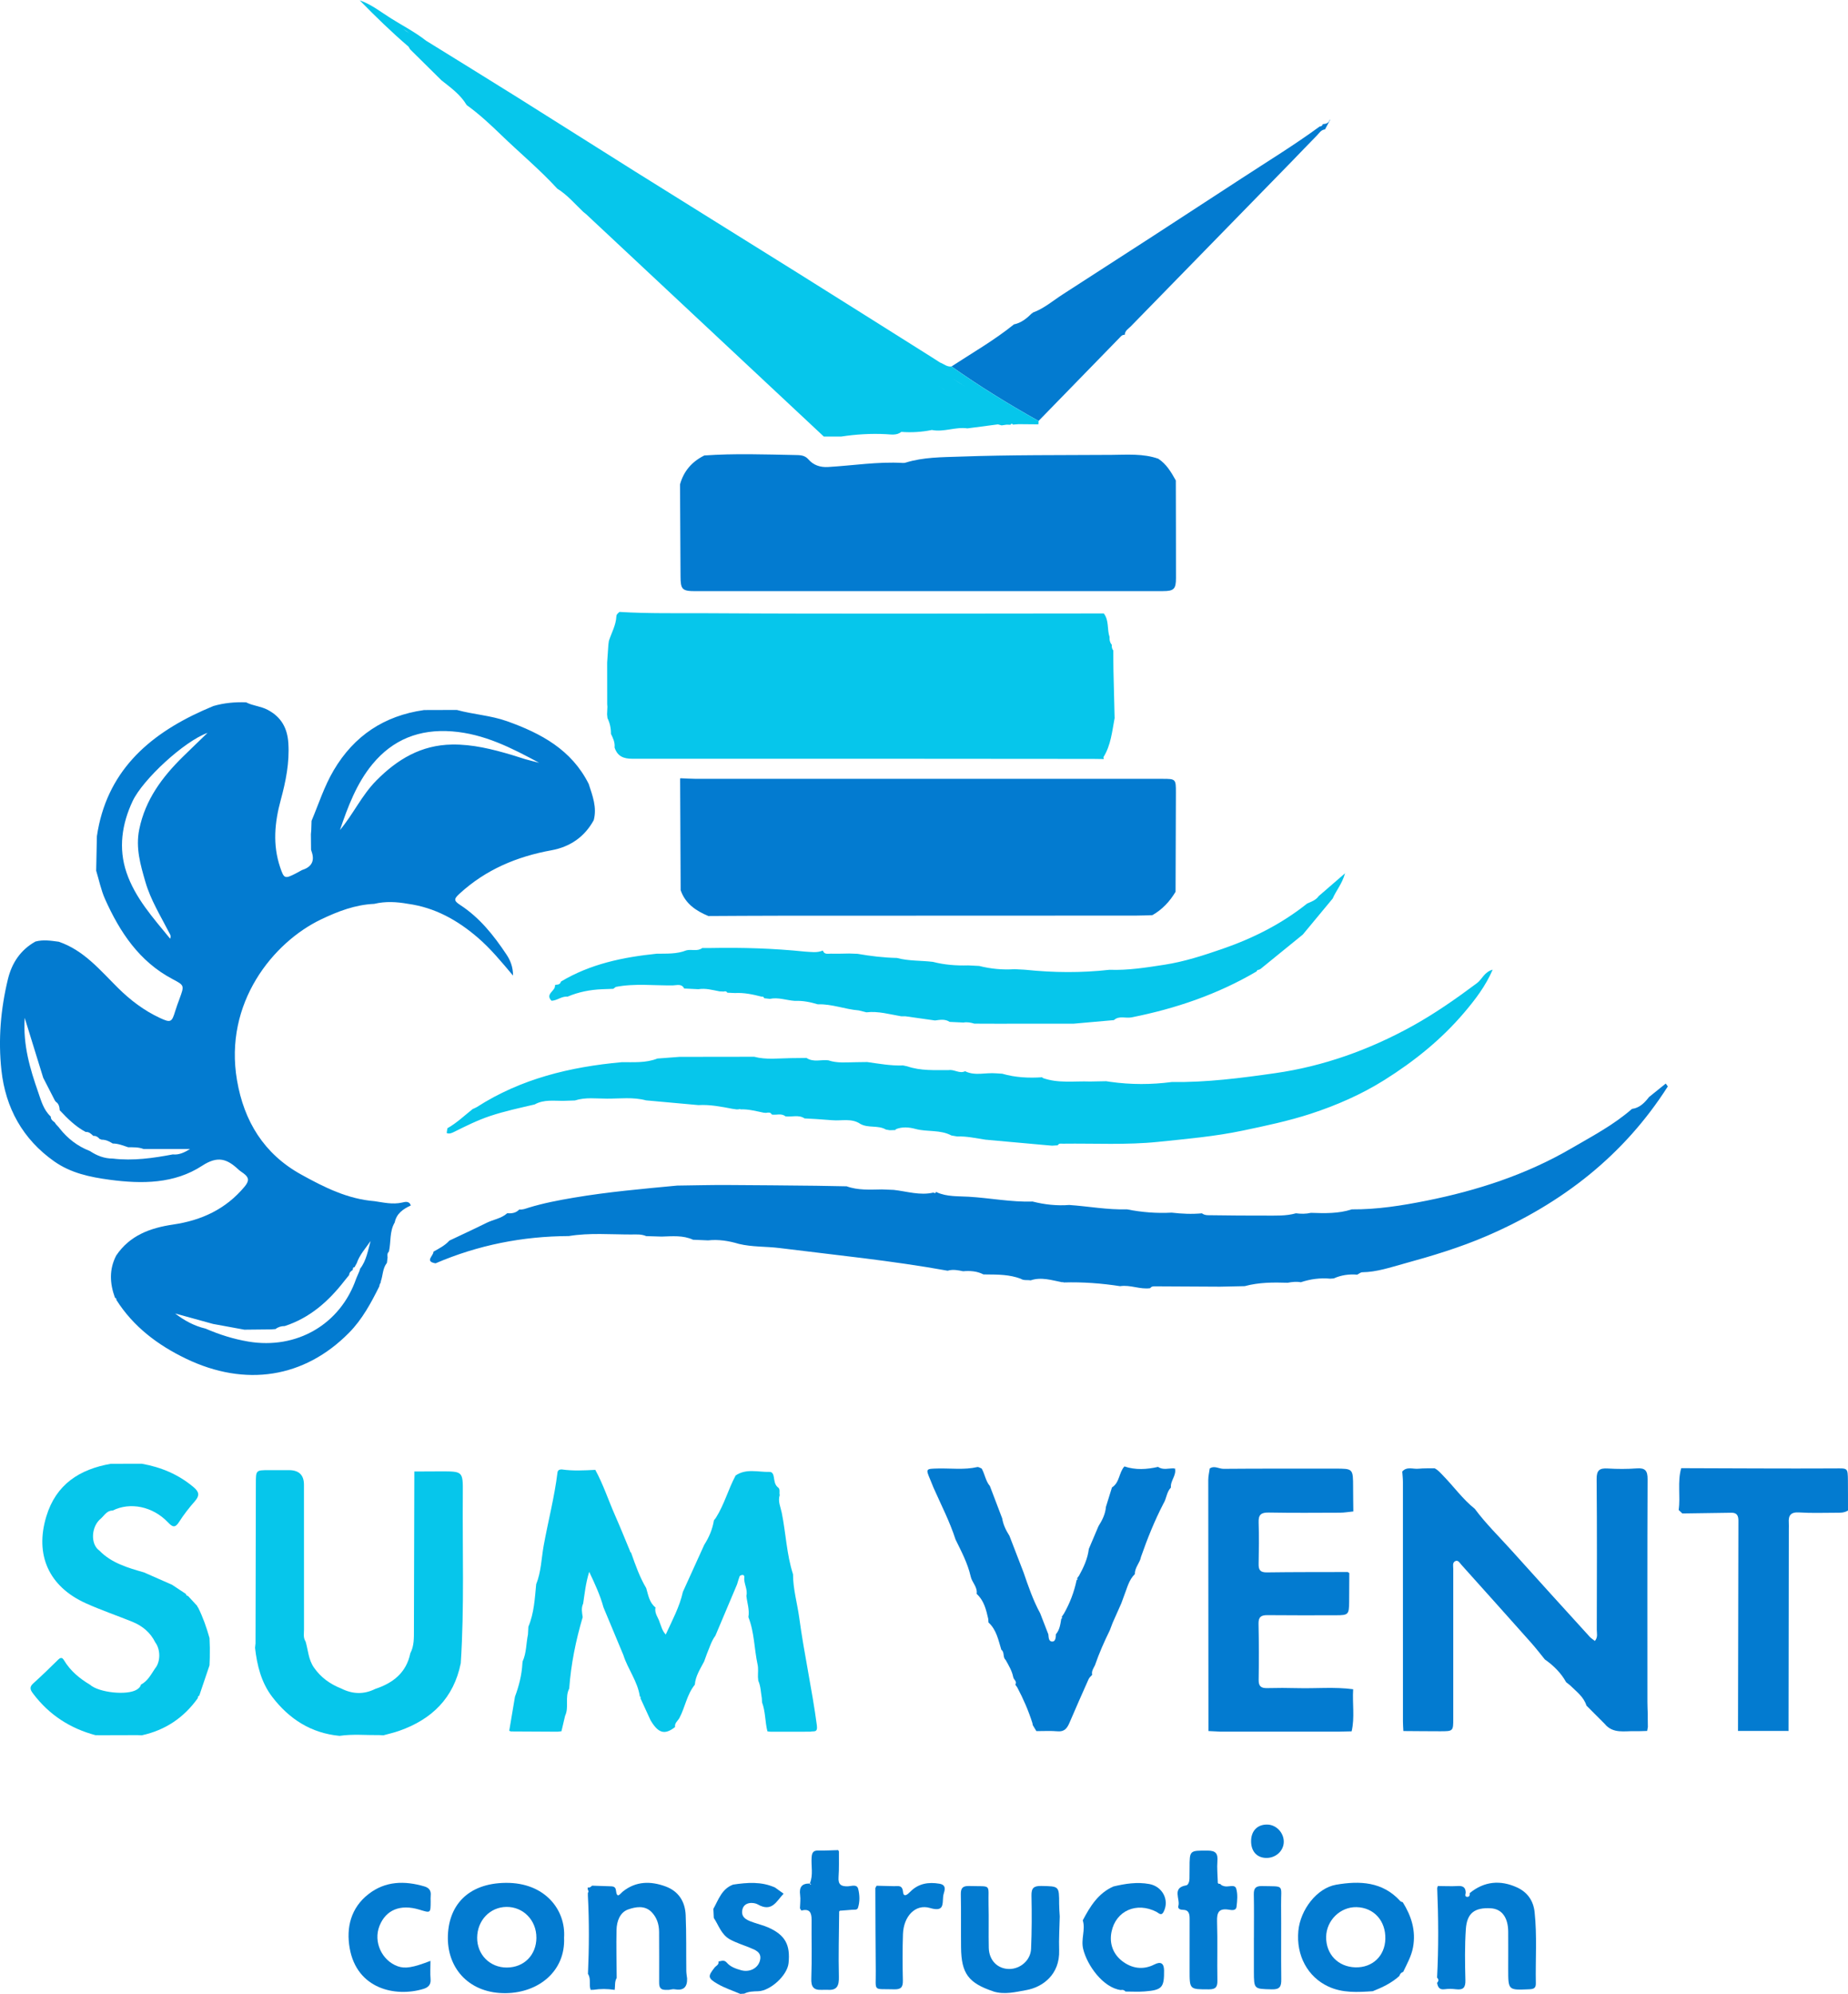
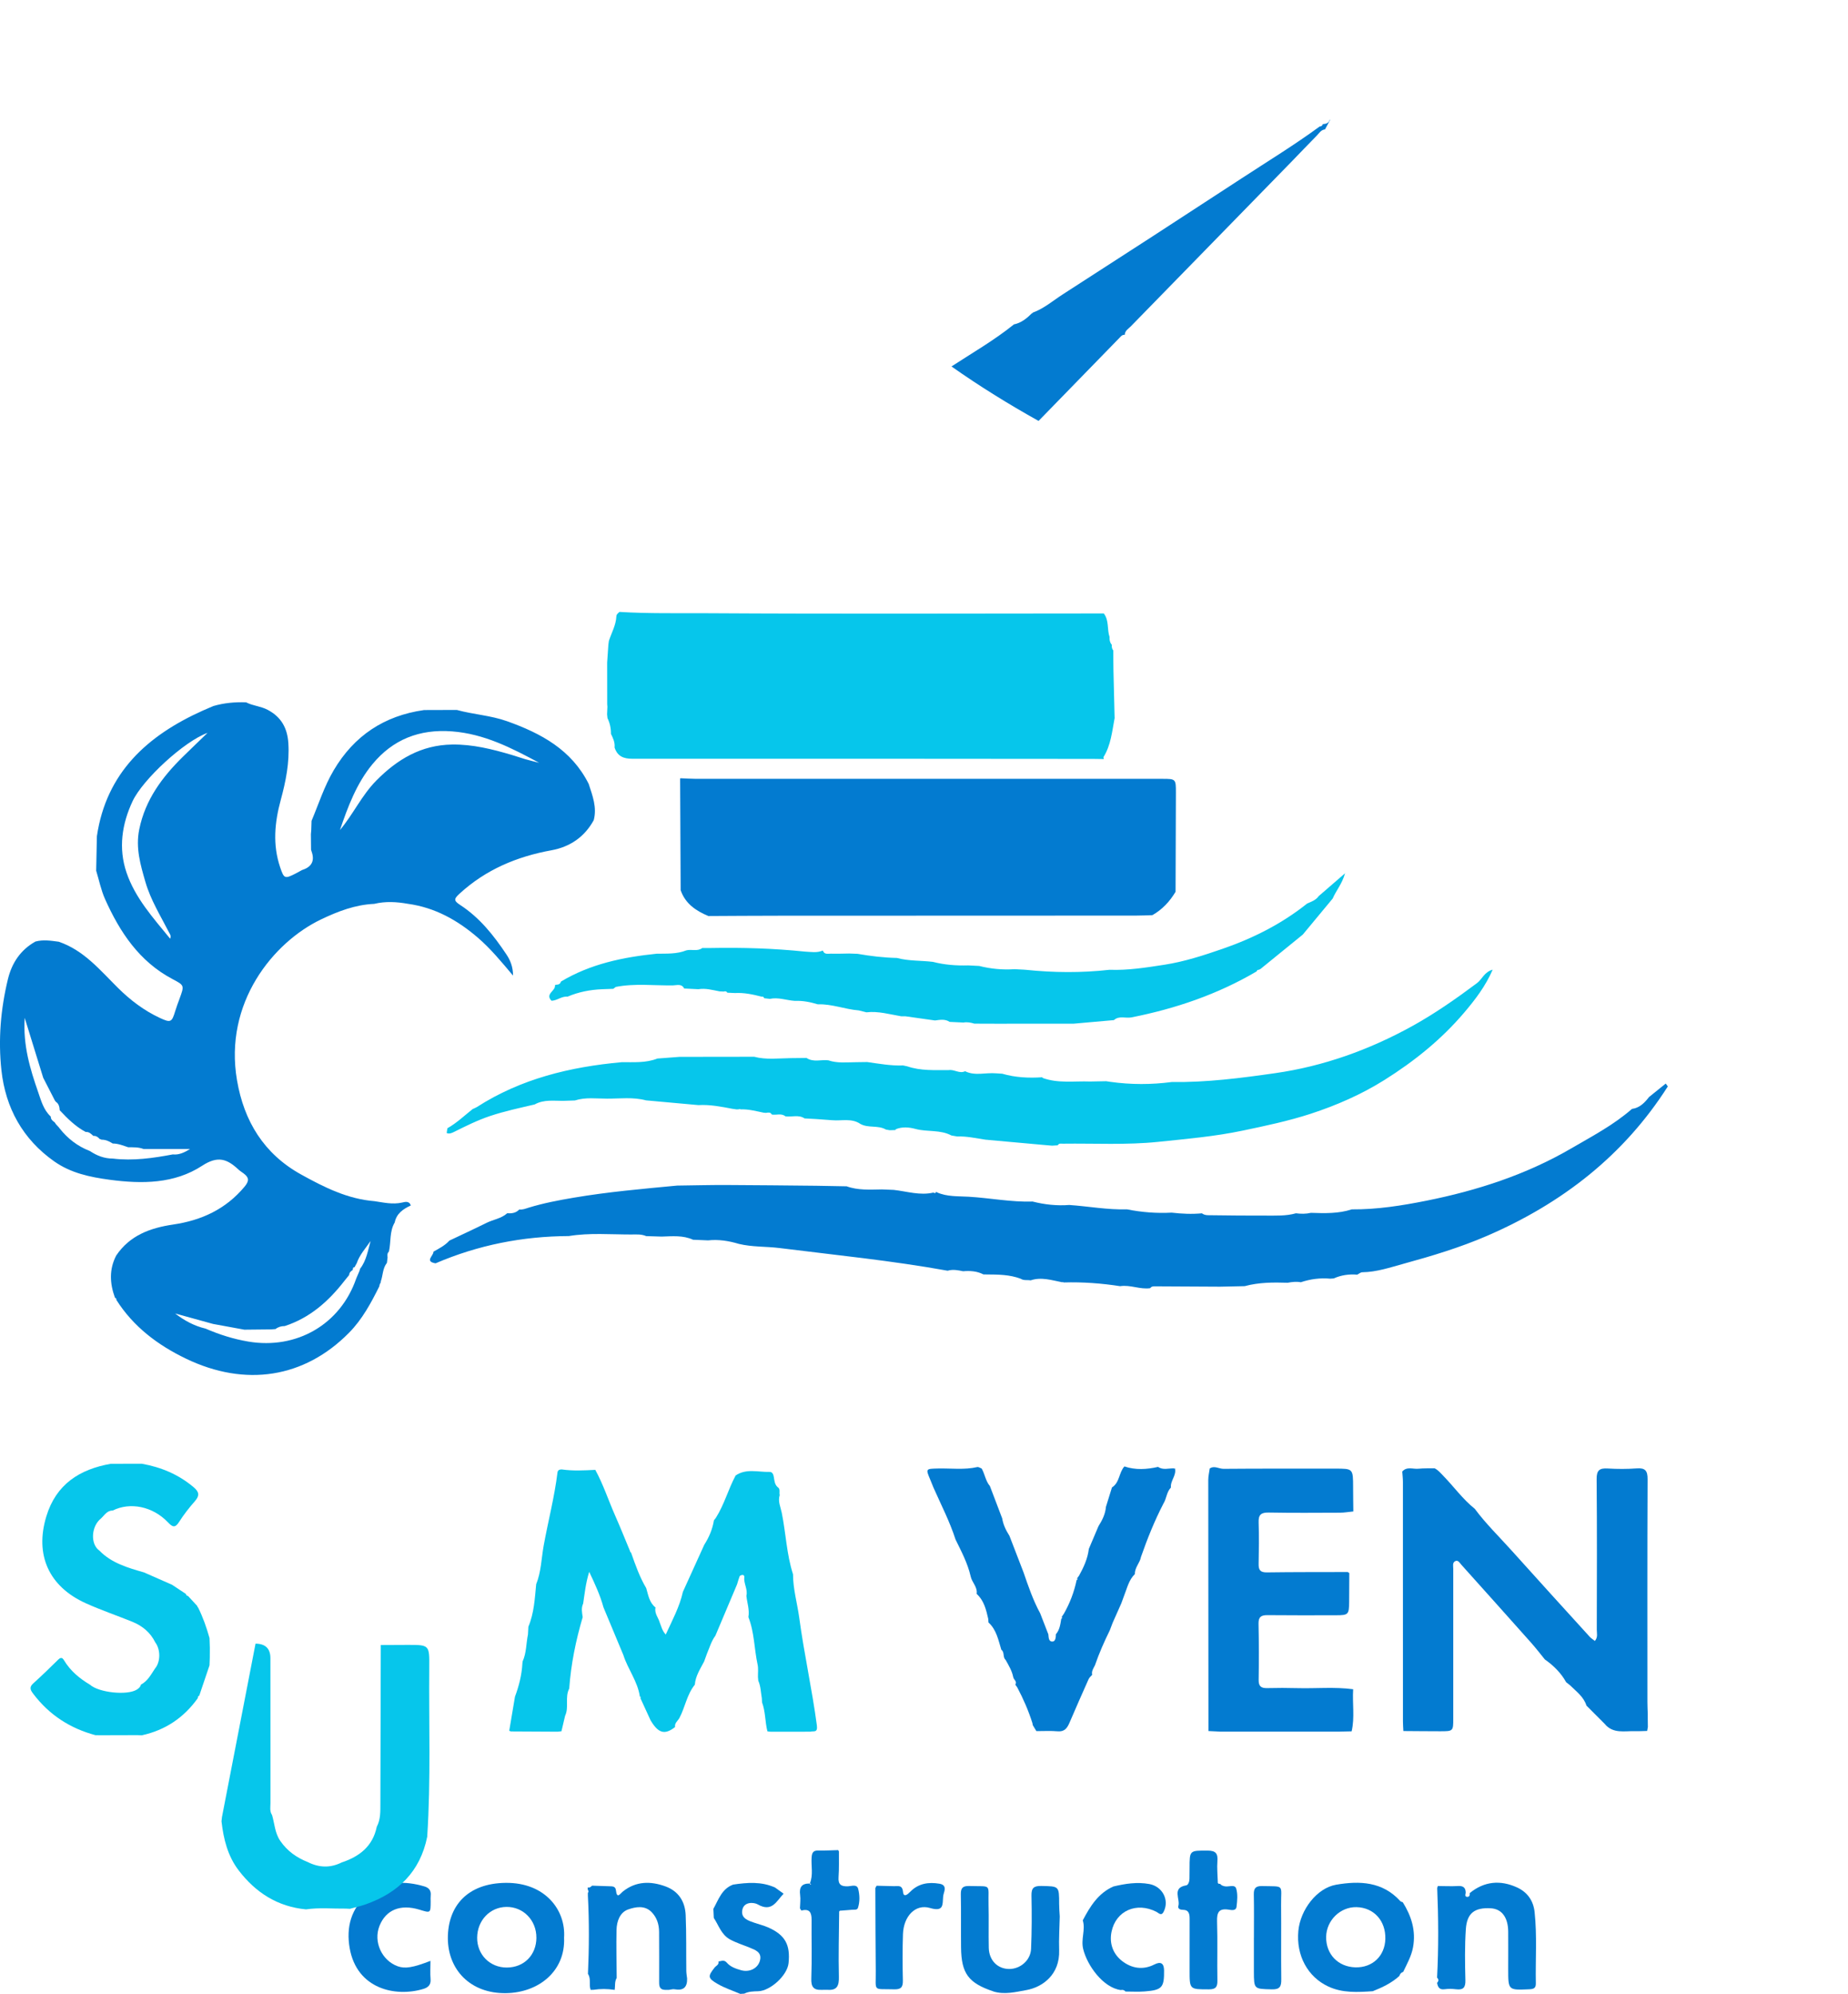
<svg xmlns="http://www.w3.org/2000/svg" id="Layer_2" data-name="Layer 2" viewBox="0 0 732.68 790.38">
  <defs>
    <style>
      .cls-1 {
        fill: #037bd0;
      }

      .cls-2 {
        fill: #06c6eb;
      }
    </style>
  </defs>
  <g id="Layer_1-2" data-name="Layer 1">
    <g>
      <path class="cls-2" d="m83.18,657.04c-.04,1.04-.08,2.07-.12,3.11-1.36,4.01-2.71,8.02-4.07,12.03l.06-.03c-.5.14-.66.49-.61.97-5.52,7.75-12.89,12.72-22.21,14.75-.58-.02-1.17-.05-1.75-.07-4.74.01-9.48.03-14.22.04-.81,0-1.61-.01-2.42-.02-10.01-2.68-18.27-8-24.57-16.29-1.1-1.44-1.88-2.62-.12-4.2,3.38-3.06,6.67-6.22,9.9-9.43,1.04-1.03,1.67-.87,2.32.22,2.52,4.2,6.15,7.22,10.3,9.69,3.55,3.17,14.79,4.33,18.58,1.94.78-.49,1.41-1.07,1.65-1.99,2.68-1.41,3.99-4.02,5.57-6.38,2.19-2.57,2.24-7.49.1-10.33-1.94-3.95-5.12-6.57-9.12-8.19-6.12-2.48-12.39-4.61-18.4-7.32-14.71-6.63-20.31-19.19-15.68-34.45,3.85-12.7,13.15-18.68,25.58-20.85,4.09,0,8.17-.01,12.26-.02,7.64,1.35,14.56,4.23,20.56,9.3,2.28,1.93,2.41,3.37.47,5.58-2.26,2.57-4.39,5.29-6.22,8.17-1.63,2.57-2.66,2.03-4.46.15-6-6.31-14.98-8.11-21.89-4.64-2.31-.04-3.26,1.93-4.69,3.18-3.85,3.13-4.19,10.13-.61,12.66,4.87,5.01,11.31,6.83,17.73,8.68,3.72,1.64,7.44,3.27,11.16,4.91,0,0-.04-.02-.04-.02,1.84,1.22,3.68,2.45,5.53,3.67l-.04-.06c.06.51.34.79.85.82l-.06-.04c1.25,1.36,2.51,2.71,3.76,4.07-.05.23.03.39.25.48,1.95,3.9,3.39,8,4.56,12.19.04,1.29.08,2.58.13,3.86,0,1.28-.01,2.56-.02,3.84Z" />
      <path class="cls-1" d="m371.16,472.42c.15.06.24.13.28.21,4.03,1.81,8.4,1.5,12.63,1.75,8.46.5,16.83,2.18,25.34,1.91,4.77,1.22,9.62,1.73,14.54,1.36,7.62.53,15.18,1.96,22.86,1.73,5.86,1.17,11.77,1.63,17.73,1.31,3.99.46,7.98.65,11.99.27,1.21.92,2.65.74,4.02.76,7.08.08,14.16.18,21.23.14,4.02-.02,8.08.21,12.02-.91,1.99.25,3.97.28,5.94-.18,5.46.18,10.91.35,16.2-1.38,9.98.08,19.84-1.48,29.53-3.42,20.15-4.03,39.64-10.34,57.49-20.75,8.25-4.81,16.8-9.28,24.06-15.65,3.08-.4,5.01-2.45,6.79-4.72,2.2-1.78,4.41-3.55,6.61-5.33.27.38.55.76.82,1.14-17.45,27.37-41.9,46.33-71.56,59.18-10.78,4.67-22,8.04-33.24,11.12-5.25,1.44-10.67,3.29-16.33,3.36-.68,0-1.34.62-2.01.95-3.23-.27-6.35.17-9.33,1.5-.46.03-.93.06-1.39.09-3.98-.36-7.86.15-11.64,1.42-1.75-.32-3.48-.12-5.21.2-5.73-.18-11.44-.18-17.04,1.35-3.26.07-6.52.14-9.77.21-8.69-.05-17.38-.1-26.07-.14-.64,0-1.25.13-1.63.73-4.03.58-7.89-1.42-11.92-.79-7.42-1.15-14.87-1.7-22.38-1.48l-.27-.15s-.3.08-.3.08c-4.15-.79-8.26-2.21-12.54-.76-1.31-.24-2.71.15-3.93-.64-4.39-1.67-8.99-1.67-13.58-1.7-.4,0-.8-.01-1.2-.02-2.55-1.31-5.26-1.49-8.05-1.25-2.03-.41-4.07-.84-6.14-.21-22.08-4-44.41-6.2-66.65-8.99-5.36-.67-10.83-.36-16.14-1.65-3.98-1.2-8.03-1.84-12.2-1.39-1.98-.08-3.96-.16-5.94-.25-4.02-1.84-8.26-1.37-12.48-1.25-2.04-.06-4.08-.12-6.12-.19-1.93-.85-4.01-.64-6.01-.64-8.22,0-16.46-.72-24.65.62-18.33.08-35.97,3.56-52.84,10.81-4.5-.78-.71-3.05-.83-4.62,2.24-1.28,4.57-2.43,6.33-4.4,4.9-2.33,9.83-4.59,14.69-7.01,2.7-1.34,5.84-1.71,8.19-3.79l.11-.04c1.76.14,3.41-.1,4.7-1.48,1.32.16,2.49-.34,3.71-.72,5.85-1.8,11.86-2.94,17.88-3.96,13.59-2.31,27.31-3.5,41.01-4.8,6.46-.08,12.92-.25,19.38-.23,11.91.04,23.83.19,35.74.3,4.03.07,8.05.15,12.08.22,4.55,1.64,9.27,1.3,13.97,1.23,1.57.06,3.14.12,4.7.19,5.23.58,10.38,2.31,15.73,1.06.47.29.88.35,1.1-.3Z" />
      <path class="cls-2" d="m291.55,584.95c4.24-2.98,9-1.37,13.55-1.49,1.19-.03,1.55,1.08,1.72,2.15.22,1.36.33,2.78,1.42,3.82,1.32.78.59,2.15.9,3.22-.8,2.45.33,4.7.8,6.99,1.65,8.1,1.91,16.46,4.47,24.39,0,5.88,1.7,11.55,2.48,17.32,1.92,14.23,5.07,28.28,6.97,42.54.42,3.13-1.25,2.18-2.56,2.55-4.59,0-9.18.01-13.76.02-.77,0-1.54-.02-2.31-.02-.27-.04-.54-.07-.8-.11,0,0-.18-.06-.18-.06-.95-3.77-.74-7.76-2.12-11.45-.03-.56-.06-1.12-.09-1.67-.41-2.32-.42-4.72-1.4-6.93-.04-.48-.09-.97-.13-1.45-.03-1.64.2-3.34-.14-4.91-1.36-6.25-1.26-12.79-3.65-18.84.51-2.89-.5-5.63-.8-8.44.64-2.58-1.13-4.88-.83-7.43.07-.59-.34-.94-.94-.82-.33.07-.81.25-.9.5-.41,1.04-.69,2.13-1.02,3.19-2.86,6.78-5.72,13.56-8.59,20.35-1.62,2.16-2.32,4.76-3.37,7.19-.37,1.02-.74,2.03-1.1,3.04-1.52,2.95-3.43,5.75-3.69,9.21-3.15,3.87-3.83,8.9-6.11,13.2-.59,1.11-2.01,2.01-1.72,3.58-4.09,3.22-6.64,2.52-9.72-2.67-1.35-2.94-2.7-5.88-4.05-8.82,0,0,.22-.28.22-.28l-.25-.19s-.18-.18-.18-.18c-.87-5.99-4.75-10.78-6.53-16.4-2.63-6.31-5.26-12.62-7.89-18.92-1.29-4.75-3.33-9.17-5.65-14.07-1.4,4.54-1.79,8.58-2.39,12.58-.84,1.77-.46,3.58-.19,5.39-2.73,9.26-4.65,18.67-5.34,28.31-1.8,3.42,0,7.38-1.64,10.82-.48,2.04-.96,4.07-1.44,6.11-.5.06-1,.11-1.49.17-6.2-.03-12.39-.07-18.59-.1-.19-.13-.4-.21-.63-.23.76-4.52,1.52-9.03,2.28-13.55,1.59-4.25,2.69-8.61,2.94-13.16.03-.27.06-.54.09-.81,1.55-3.4,1.38-7.13,2.12-10.69.06-1.03.11-2.05.17-3.08,2.26-5.39,2.54-11.14,3.09-16.84,1.98-4.9,2.05-10.18,2.97-15.29,1.76-9.69,4.28-19.23,5.48-29.02.12-.96.83-1.16,1.63-1.2,4.44.65,8.9.4,13.36.18,3.15,5.76,5.18,12.02,7.82,18.01,2.09,4.74,4.02,9.55,6.01,14.33-.03.24.07.36.31.37l.1.27c1.68,4.74,3.33,9.49,5.92,13.85,0,0,.03.06.03.06.82,2.75,1.2,5.71,3.69,7.67-.54,2.31,1.14,4.01,1.69,6.02.62,1.45.87,3.09,2.36,4.7,2.61-5.73,5.49-10.99,6.8-16.93,2.82-6.22,5.64-12.44,8.47-18.66,1.91-2.98,3.26-6.17,3.83-9.68.25-.33.51-.65.76-.98,3.32-5.23,4.9-11.27,7.79-16.7Z" />
      <path class="cls-1" d="m653.29,681.53c.01,1.02.02,2.03.04,3.05-.09.52-.19,1.04-.28,1.56,0,0,0,0,0,0-1.52.03-3.05.14-4.57.09-4.29-.15-8.96,1.19-12.31-2.94-2.39-2.39-4.79-4.79-7.18-7.18-1.08-3.5-3.97-5.55-6.4-7.97-.55-.44-1.11-.89-1.66-1.33-2.06-3.71-5-6.59-8.44-9.01-1.83-2.24-3.59-4.55-5.52-6.71-9.17-10.31-18.38-20.58-27.6-30.85-.64-.71-1.26-1.96-2.39-1.42-1.22.59-.8,2.02-.8,3.11-.02,19.74,0,39.48,0,59.22,0,5.1-.01,5.12-5.26,5.12-4.84,0-9.68-.06-14.52-.09-.06-1.27-.17-2.55-.17-3.82,0-31.63,0-63.26-.01-94.88,0-1.39-.17-2.78-.26-4.17,1.83-2.1,4.26-.89,6.42-1.11,2.13-.22,4.29-.12,6.43-.16,1.38.7,2.33,1.86,3.39,2.95,4.22,4.32,7.75,9.31,12.51,13.1,4.4,5.94,9.7,11.08,14.62,16.56,10.26,11.43,20.6,22.79,30.93,34.15.57.63,1.34,1.09,2.07,1.67,1.26-1.48.75-3.06.75-4.5.04-19.89.12-39.78-.06-59.67-.03-3.55,1.19-4.38,4.41-4.19,3.81.23,7.66.24,11.47-.04,3.36-.25,4.34.88,4.32,4.27-.13,29.45-.07,58.91-.07,88.36,0,1.53.08,3.05.13,4.58,0,.75,0,1.5,0,2.26Z" />
      <path class="cls-1" d="m531.25,686.41c-.52,0-1.05,0-1.57,0-1.77,0-3.54,0-5.31,0-1.55,0-3.1,0-4.65,0-3.81,0-7.63,0-11.44,0-8.18,0-16.37,0-24.55,0-1.53-.08-3.06-.15-4.6-.23h-.02c-.03-33.19-.07-66.36-.07-99.54,0-1.51.38-3.02.58-4.53,1.84-1.27,3.64.14,5.48.13,14.75-.13,29.5-.06,44.24-.08,7.12,0,7.11-.04,7.13,7.44,0,3.18.06,6.35.09,9.53-1.77.17-3.53.49-5.3.5-9.43.04-18.86.11-28.28-.06-3.01-.05-4.08.87-3.97,3.91.19,5.47.11,10.95,0,16.43-.05,2.36.6,3.41,3.22,3.38,10.7-.15,21.4-.11,32.1-.14.2.15.41.29.63.41-.02,3.82-.02,7.65-.06,11.48-.06,4.96-.33,5.24-5.17,5.24-9.06.01-18.12.06-27.18-.04-2.58-.03-3.65.72-3.58,3.48.17,7.4.16,14.8.05,22.2-.04,2.62,1.08,3.31,3.45,3.24,3.95-.1,7.91-.1,11.86.01,7.39.2,14.79-.55,22.16.44-.37,5.56.69,11.17-.61,16.69-1.55.03-3.09.07-4.64.1Z" />
      <path class="cls-1" d="m431.65,614.08c1.29-3.03,2.58-6.06,3.86-9.1,1.49-2.36,2.74-4.82,2.96-7.67.8-2.56,1.59-5.13,2.39-7.69,3.08-1.93,2.72-5.89,4.93-8.33,4.43,1.49,8.89,1.19,13.35.18,1.95,1.35,4.1.54,6.17.59.17.11.34.11.52,0,.7,2.79-1.89,4.88-1.59,7.59-1.75,1.78-1.72,4.39-2.99,6.4-3.52,6.81-6.37,13.9-8.89,21.13-.43,2.39-2.51,4.19-2.41,6.77-2.44,2.37-3.09,5.62-4.29,8.61-.36.99-.72,1.98-1.08,2.96-1.15,2.59-2.3,5.17-3.45,7.76-.38.99-.75,1.98-1.13,2.98-2.22,4.51-4.25,9.11-5.89,13.87-.58,1.19-1.44,2.3-1.09,3.76-.48.56-1.12,1.05-1.41,1.7-2.58,5.77-5.12,11.55-7.61,17.35-.91,2.12-2,3.59-4.69,3.35-2.78-.25-5.59-.07-8.39-.08l-.04-.02c-.47-.78-.95-1.56-1.42-2.35-.05-.26-.09-.52-.13-.77-1.55-4.95-3.62-9.68-6.05-14.25-.25-.34-.5-.68-.74-1.02.84-1.3-.66-1.95-.81-2.98,0,0-.04-.11-.04-.11-.49-2.48-1.81-4.59-3-6.75-1.23-1.05-.3-3.01-1.69-4-1.19-3.85-1.91-7.92-5.1-10.83-.03-.45-.06-.91-.08-1.36-.83-3.64-1.66-7.29-4.61-9.96.43-2.74-1.89-4.55-2.38-6.98-1.19-5.19-3.67-9.85-5.99-14.58-2.29-7.12-5.73-13.75-8.74-20.56-.45-1.03-.84-2.08-1.27-3.12-1.85-4.39-1.85-4.34,3.05-4.46,5.19-.12,10.41.61,15.58-.57.51-.12,1.16.38,1.75.59,1.27,2.23,1.54,4.92,3.25,6.93,1.63,4.27,3.25,8.54,4.88,12.82.41,2.53,1.51,4.77,2.87,6.91,1.87,4.84,3.73,9.68,5.6,14.52,1.9,5.53,3.79,11.06,6.6,16.22,1.08,2.78,2.15,5.55,3.23,8.33.14,1.23.08,2.96,1.69,2.85,1.11-.07,1.32-1.67,1.29-2.86,0,0,.02-.05.02-.05,1.52-1.75,1.75-3.96,2.13-6.11l.11-.11c.08-.04.24-.1.23-.13-.03-.18-.11-.35-.16-.52.29-.44.59-.88.88-1.32,2.36-4.15,4.04-8.56,5.01-13.24l.15-.15c.08-.04.23-.1.23-.12-.04-.17-.1-.33-.16-.5.25-.33.5-.67.75-1,1.82-3.31,3.4-6.71,3.87-10.52Z" />
-       <path class="cls-1" d="m666.54,581.98c20.29.05,40.58.2,60.87.1,5.13-.03,5.18-.37,5.24,4.8.04,3.96.02,7.91.03,11.87-1.47.97-3.14.91-4.79.9-4.84,0-9.69.2-14.51-.12-3.33-.22-4.39,1.1-4.17,4.12.06.89.01,1.78.01,2.67-.04,26.61-.07,53.22-.11,79.83-6.68,0-13.36-.01-20.04-.02.04-27.78.08-55.55.16-83.33,0-2-.58-3.18-2.77-3.15-6.49.11-12.97.19-19.46.28-.49-.46-.97-.93-1.46-1.39.78-5.49-.56-11.12,1.02-16.57Z" />
      <path class="cls-1" d="m223.64,768.09c.58,13.25-10.05,21.79-23.01,21.99-14.16.22-23.06-9.33-23.07-21.81,0-12.82,7.86-21.74,22.9-21.91,15.64-.18,23.91,10.77,23.18,21.73Zm-10.98.02c.04-6.92-5.19-12.29-11.89-12.21-6.52.08-11.54,5.35-11.59,12.18-.06,6.72,5.05,11.87,11.75,11.85,6.83-.02,11.69-4.92,11.74-11.82Z" />
      <path class="cls-1" d="m556.18,754.07c3.4,5.48,5.26,11.25,4.05,17.83-.66,3.56-2.41,6.58-3.9,9.75-.82.24-1.29.81-1.52,1.61-3.06,2.8-6.74,4.53-10.54,6.05-5.99.4-11.94.79-17.65-1.87-8.14-3.79-12.79-12.28-11.86-22.06.79-8.35,7.32-16.97,15.01-18.29,9.22-1.59,18.36-1.27,25.39,6.48.23.26.68.33,1.02.49Zm-18.81,25.78c6.76.18,11.68-4.48,11.88-11.22.2-7.22-4.53-12.47-11.41-12.64-6.44-.16-11.96,5.24-12.06,11.79-.1,6.86,4.73,11.89,11.6,12.07Z" />
      <path class="cls-1" d="m265.24,788.77c-.53,0-1.07,0-1.6,0-2.08-.07-2.32-1.39-2.31-3.1.04-6.62,0-13.24-.02-19.86-.01-2.99-.88-5.73-2.98-7.87-2.71-2.78-6.36-2.05-9.23-1.06-3.31,1.14-4.58,4.67-4.66,8.09-.15,6.35.02,12.71.06,19.07-.88,1.47-.55,3.15-.79,4.73h-.12c-2.77-.43-5.53-.45-8.3-.02-.37,0-.74.02-1.11.02-.8-2.03.27-4.37-1.07-6.31.46-10.34.52-20.68-.03-31.03,0-.36,0-.72,0-1.09.31-.41.31-.82-.02-1.22-.02-.29-.05-.57-.07-.86l.07-.07c.73.17,1.21-.25,1.67-.72,2.28.07,4.56.14,6.84.23,1.14.04,2.43-.05,2.62,1.54.43,3.71,1.57,1.48,2.87.46,5.16-4.05,10.9-4.08,16.77-1.94,5.26,1.92,7.8,6.07,8.02,11.41.31,7.36.16,14.73.25,22.1.01,1,.21,2,.32,3.01.1,3.48-1.5,4.91-4.98,4.26-.7-.13-1.47.14-2.21.23Z" />
      <path class="cls-1" d="m393.89,789.4c-9.92-3.31-12.75-7.08-12.86-17.43-.08-7.02.05-14.04-.09-21.06-.05-2.51.79-3.37,3.29-3.3,9.21.27,7.5-1.11,7.7,7.3.14,5.74-.04,11.49.09,17.23.12,4.96,3.52,8.35,8.11,8.36,4.41,0,8.47-3.44,8.66-7.99.3-7.01.31-14.04.16-21.05-.07-3.04.89-3.93,3.9-3.87,7.08.14,7.06-.01,7.07,7.14,0,1.65.15,3.3.24,4.95-.09,4.45-.39,8.91-.24,13.36.33,9.79-6.68,14.68-12.99,15.82-4.27.77-8.64,1.89-13.04.56Z" />
      <path class="cls-1" d="m307.3,748.22c1.13.81,2.25,1.63,3.38,2.44-2.79,2.84-4.55,7.53-10.27,4.23-1.45-.84-5.63-1.23-6.14,2.44-.45,3.17,2.47,4.03,4.9,4.87,1.8.62,3.66,1.07,5.39,1.83,6.82,3.01,8.82,6.98,8.08,14.15-.51,4.95-7.28,10.98-11.97,11.14-1.87.06-3.82.05-5.58.95-.53.03-1.06.07-1.59.1-2.99-1.28-6.12-2.3-8.92-3.91-4.03-2.32-4-3.04-1.27-6.51.58-.74,1.83-1.11,1.53-2.41,1.15-.14,2.2-.85,3.35.48,1.43,1.67,3.59,2.39,5.68,2.98,3.21.89,6.53-.67,7.4-3.73.96-3.38-1.77-4.3-4.11-5.26-2.57-1.05-5.22-1.86-7.69-3.2-3.51-1.9-4.49-5.58-6.47-8.55-.06-1.2-.11-2.39-.17-3.59,2.05-3.67,3.33-7.95,7.83-9.62,5.63-.84,11.23-1.28,16.64,1.17Z" />
      <path class="cls-1" d="m429.28,761.23c2.91-5.51,6.11-10.78,12.17-13.44,4.7-1.11,9.36-1.86,14.25-.96,5.14.95,8.05,6.33,5.63,11.03-.92,1.79-2.02.4-2.82-.01-7.88-4.04-16.1-.47-17.82,7.91-.95,4.63.62,8.79,4.15,11.55,3.73,2.92,8.26,3.75,12.85,1.4q3.79-1.93,3.83,2.39c.06,6.77-.78,7.75-7.67,8.3-2.53.2-5.08.04-7.62.04-.5-.61-1.14-.77-1.88-.59-7.01-.95-13.29-9.73-14.89-16.22-.99-4.01.99-7.66-.17-11.41Z" />
      <path class="cls-1" d="m170.67,777.28c0,2.51-.16,4.91.04,7.28.19,2.28-1.04,3.3-2.87,3.85-11.07,3.34-26.35.02-29.2-16.15-1.44-8.16.45-16,7.47-21.45,6.68-5.2,14.28-5.34,22.12-3.05,1.87.55,2.75,1.68,2.53,3.66-.08.76-.02,1.53-.02,2.29-.03,4.79.02,4.62-4.54,3.25-7.42-2.23-13.2.04-15.75,6.47-2.51,6.34.97,13.75,7.24,16,2.91,1.04,6,.55,12.98-2.15Z" />
      <path class="cls-1" d="m483.71,746.72c.5.64,1.15.87,1.95,1.02,1.54.28,3.93-.9,4.46.9.66,2.22.42,4.81.13,7.18-.21,1.75-2.06,1.32-3.17,1.15-3.9-.59-4.66,1.19-4.55,4.72.25,7.77-.01,15.55.13,23.32.05,2.55-.57,3.56-3.35,3.56-7.69,0-7.68.12-7.67-7.63,0-6.75-.01-13.51.01-20.26,0-1.95-.22-3.63-2.75-3.64-1,0-2.03-.46-1.72-1.51.83-2.77-2.7-7.22,3.12-8.18.81-.13,1.27-1.51,1.29-2.59.03-1.4.04-2.8.04-4.2,0-7.18,0-6.99,7.13-6.99,3.31,0,4.14,1.2,3.9,4.24-.21,2.65.08,5.34.15,8.01-.08.67.17,1.02.88.92Z" />
      <path class="cls-1" d="m332.61,733.77c-.03,3.44.1,6.89-.15,10.32-.22,3,1.07,3.75,3.79,3.63,1.36-.06,3.5-.94,4,1.04.61,2.43.7,5.07-.1,7.52-.31.94-1.53.67-2.4.75-1.39.12-2.78.22-4.17.33-.7-.07-.99.24-.88.93-.07,8.4-.32,16.81-.11,25.21.09,3.54-.62,5.56-4.53,5.25-.79,0-1.58.01-2.37.02-3.21.14-4.15-1.28-4.03-4.52.28-7.75.05-15.53.11-23.29.02-2.87-.85-4.48-4.05-3.61-.19-.29-.38-.59-.56-.88.04-1.78.3-3.59.06-5.34-.41-3.07.69-4.57,3.82-4.5.12.29.2.68.54.15-.17-.06-.33-.13-.5-.19,1.43-3.39.44-6.95.71-10.43.15-1.94.76-2.66,2.69-2.62,2.64.06,5.28-.1,7.92-.16l-.02.26.22.14Z" />
      <path class="cls-1" d="m497.14,768.13c0-5.74.08-11.48-.04-17.21-.05-2.45.78-3.36,3.31-3.29,9.1.22,7.43-.82,7.51,7.49.1,9.82-.06,19.64.07,29.45.04,2.81-.51,4.09-3.74,4-7.08-.18-7.09,0-7.12-7.06,0-2.29,0-4.59,0-6.89,0-2.17,0-4.33,0-6.5Z" />
-       <path class="cls-1" d="m501.89,736.48c-3.71-.12-5.98-2.79-5.86-6.92.11-3.99,2.7-6.46,6.58-6.3,3.48.15,6.39,3.26,6.37,6.83-.02,3.62-3.23,6.52-7.09,6.39Z" />
      <path class="cls-2" d="m358.84,402.85c-.5,0-1,0-1.5.01-4.58-.77-9.1-2.13-13.83-1.58-1.02-.25-2.04-.5-3.05-.76-5.46-.43-10.67-2.61-16.23-2.41-2.95-.89-5.95-1.5-9.06-1.36-3.32-.21-6.56-1.52-9.96-.8-.75-.09-1.5-.17-2.25-.26-.14-.54-.49-.72-1.02-.62-3.46-.88-6.94-1.64-10.54-1.43-1.02-.05-2.03-.09-3.05-.14-.34-.61-.86-.63-1.44-.45-.55-.03-1.1-.06-1.64-.08-2.77-.52-5.52-1.33-8.39-.85-1.87-.09-3.75-.19-5.62-.28-1-2.02-2.91-1.27-4.4-1.24-7.58.12-15.19-.87-22.73.62-.32.25-.65.5-.97.74-1.52.06-3.04.11-4.56.17-4.69.21-9.24,1.09-13.58,2.94-2.32-.24-4.11,1.56-6.35,1.63-2.74-2.75,1.74-3.92,1.35-6.15.17-.15.38-.22.61-.21.86-.03,1.53-.32,1.75-1.24,11.68-7.01,24.63-9.68,37.95-11.05,3.97-.07,7.98.19,11.78-1.33,2.06-.55,4.37.54,6.3-.92,1.14,0,2.28.01,3.42-.01,12.45-.24,24.88.14,37.27,1.42,2.39.11,4.81.59,7.13-.42.57,1.71,2.06,1.21,3.23,1.24,2.41.07,4.82-.03,7.23-.06,1.1.04,2.2.08,3.29.12,5.18.9,10.38,1.53,15.64,1.64,4.67,1.26,9.5.97,14.25,1.55,4.6,1.19,9.28,1.53,14.01,1.4,1.45.07,2.89.14,4.34.22,4.61,1.16,9.28,1.6,14.02,1.28.97.05,1.94.1,2.91.15h.13c.44.03.88.06,1.33.09,11.09,1.15,22.19,1.25,33.28,0,7.36.28,14.67-.91,21.83-2.01,7.76-1.2,15.4-3.67,22.96-6.29,12.24-4.24,23.48-9.92,33.57-17.97,1.69-.73,3.46-1.34,4.59-2.95,3.29-2.84,6.58-5.69,10.43-9.03-1.18,4.25-3.57,6.85-4.89,10,0,0-.07.08-.07.08-3.93,4.73-7.85,9.47-11.78,14.2-5.57,4.53-11.14,9.07-16.72,13.6-.23.12-.46.25-.7.37-.45-.03-.77.13-.85.61-15.45,9.1-32.14,14.79-49.67,18.26-2.32.46-4.89-.8-6.96,1.08-5.31.47-10.61.94-15.92,1.41h-6.62c-7.97.01-15.94.02-23.91.02-2.96,0-5.92-.02-8.88-.03-1.42-.43-2.85-.71-4.33-.44-1.83-.09-3.65-.17-5.48-.26-1.83-1.23-3.82-.81-5.79-.56-3.94-.56-7.89-1.11-11.83-1.67Z" />
      <path class="cls-1" d="m377.23,145.27c8.3-5.42,16.92-10.36,24.67-16.6,0,0,.05-.07.05-.07,2.96-.59,5.16-2.42,7.22-4.46h.2s.05-.2.05-.2c4.48-1.62,8.06-4.76,11.99-7.29,23.64-15.21,47.24-30.5,70.77-45.89,10.4-6.8,21.03-13.28,31.06-20.64.64,0,1.05-.3,1.23-.92,1.25-.07,2.35-.39,2.76-1.77,0,0,.15.04.15.04-.66,1.23-1.32,2.46-1.97,3.69,0,0-.13.14-.13.14-1.58.17-2.29,1.54-3.24,2.49-3.4,3.42-6.7,6.94-10.07,10.39-21.22,21.74-42.46,43.46-63.66,65.21-.94.96-2.32,1.68-2.37,3.31,0,0-.03.03-.03.03-1.05-.1-1.57.69-2.18,1.31-10.66,10.94-21.31,21.88-31.97,32.82-11.87-6.64-23.43-13.77-34.54-21.61Z" />
      <path class="cls-2" d="m391.79,451.85c-.32-.02-.65-.05-.97-.07-3.77-.55-7.5-1.43-11.35-1.29-.76-.13-1.51-.26-2.27-.39-4.46-2.39-9.56-1.32-14.27-2.6-2.39-.65-5.25-.96-7.84.16,0,0-.06.29-.06.29-.76.02-1.52.04-2.28.07-.5-.09-1-.17-1.5-.26-3.14-1.84-6.98-.48-10.14-2.24-3.45-2.36-7.38-1.14-11.1-1.46-2.13-.16-4.26-.32-6.4-.47-1.54-.08-3.07-.16-4.61-.25-2.39-1.59-5.08-.48-7.61-.83-1.65-1.36-3.62-.36-5.41-.72-.53-1.05-1.44-.76-2.3-.65-.31-.03-.63-.06-.94-.08-3.02-.6-6-1.44-9.12-1.31-.22-.15-.44-.15-.66-.03-.3.02-.6.03-.9.05-.47-.07-.93-.14-1.4-.21l-.22-.02c-4.48-.85-8.95-1.75-13.56-1.48-6.92-.63-13.84-1.25-20.76-1.88-5.09-1.37-10.29-.67-15.43-.68-4.25,0-8.58-.63-12.76.72-1.42.05-2.83.1-4.25.14-3.95.08-8-.64-11.7,1.44-5.91,1.39-11.85,2.64-17.64,4.57-5,1.67-9.67,4-14.35,6.33-.97.49-1.86.82-2.83.47-.14-.05.15-1.29.24-1.97,0,0-.02.03-.02.03,3.7-2.07,6.74-5.01,10.02-7.61.56-.26,1.16-.47,1.68-.8,17.49-11.24,37.01-15.92,57.4-17.77,4.76-.05,9.58.37,14.16-1.45l8.71-.66c9.89-.02,19.78-.03,29.66-.04,4.78,1.26,9.63.6,14.46.54,2.1-.02,4.19-.05,6.29-.07,2.71,1.81,5.75.6,8.62.93,3.61,1.24,7.34.77,11.04.75,1.46-.02,2.92-.04,4.38-.06,4.73.66,9.44,1.53,14.25,1.35.55.12,1.09.24,1.64.35,5.36,1.84,10.91,1.47,16.43,1.5,2.2-.37,4.25,1.53,6.51.45,3.96,1.94,8.14.46,12.21.82l2.52.16c5.22,1.52,10.55,1.76,15.93,1.4l.04.26c6.15,2.24,12.55,1.2,18.85,1.43,2.13-.04,4.26-.08,6.39-.12.55.08,1.1.16,1.65.25,8.11,1.14,16.22,1.14,24.33.07,13.79.2,27.47-1.57,41.03-3.51,19.15-2.74,37.27-9.25,54.27-18.63,9.03-4.99,17.45-10.89,25.71-17.05,2.06-1.53,2.88-4.43,6.24-5.34-2.88,6.59-6.86,11.77-11.15,16.84-9.11,10.77-19.94,19.47-31.8,26.91-9.11,5.71-19.02,10.04-29.15,13.35-8.79,2.87-17.96,4.8-27.08,6.71-11.02,2.31-22.16,3.27-33.32,4.43-12.66,1.32-25.28.57-37.92.74-.73,0-1.56-.24-2.02.64-.75.05-1.51.1-2.26.14-1.01-.09-2.01-.18-3.02-.26-7.43-.67-14.85-1.34-22.28-2.01Z" />
      <polygon class="cls-1" points="142.62 .12 142.54 0 142.65 .14 142.62 .12" />
      <path class="cls-1" d="m569.76,783.95c.62-11.85.54-23.7.05-35.55.08-.26.16-.53.25-.79,2.66.01,5.34.16,7.99,0,2.1-.12,3.06.65,3.06,2.71-.13.67-.44,1.53.6,1.59.85.05,1.11-.69.99-1.49,5.77-4.71,12.12-5.27,18.74-2.26,4.08,1.86,6.5,5.22,6.99,9.77,1.01,9.41.31,18.86.49,28.28.03,1.88-.84,2.25-2.57,2.33-8.4.37-8.39.43-8.39-7.96,0-4.97.04-9.95,0-14.92-.06-5.66-2.58-8.97-6.9-9.22-6.39-.36-9.46,1.88-9.89,8.26-.46,6.73-.35,13.51-.18,20.26.08,2.93-.87,3.92-3.69,3.58-1.51-.18-3.08-.22-4.58-.01-2.09.29-2.65-.89-2.96-2.53.66-.69.71-1.38,0-2.07Z" />
      <path class="cls-1" d="m347.56,747.5c2.29.06,4.59.09,6.88.17,1.61.06,3.3-.65,3.59,2.32.23,2.31,1.82.96,2.84-.09,3.23-3.3,7.21-3.94,11.6-3.2,1.81.31,2.36,1.26,1.96,2.94-.17.74-.46,1.48-.51,2.23-.24,3.25.25,6.06-5.22,4.45-5.81-1.71-10.46,3.32-10.7,10.36-.21,6.12-.18,12.25-.04,18.38.06,2.63-.73,3.58-3.44,3.5-8.64-.26-7.22,1.17-7.31-7.24-.12-10.97-.11-21.94-.16-32.92.16-.31.33-.61.49-.91Z" />
      <path class="cls-1" d="m466.06,353.53c-2.3,3.84-5.26,7.02-9.18,9.24-2.16.06-4.32.17-6.48.17-47.34.02-94.68.03-142.02.05-9.18,0-18.36.08-27.53.12-4.93-2.06-9.15-4.88-10.99-10.25-.07-14.76-.14-29.52-.21-44.29,0,0,.27-.07.27-.07,1.91.07,3.81.22,5.72.22,61.75.01,123.51,0,185.26.01,5.24,0,5.32.08,5.31,5.39-.03,13.14-.09,26.27-.13,39.41Z" />
-       <path class="cls-1" d="m269.6,192.05c1.45-5.31,4.75-9.07,9.64-11.5,11.98-.85,23.97-.41,35.96-.18,1.85.04,3.8-.02,5.27,1.68,2.03,2.36,4.71,3.25,7.85,3.07,9.88-.57,19.7-2.19,29.64-1.61.38.02.78-.02,1.14-.14,7.01-2.18,14.36-2.12,21.49-2.37,20.02-.72,40.07-.56,60.1-.69,6.21-.04,12.48-.59,18.52,1.52,3.27,2.12,5.14,5.36,6.97,8.63.02,12.89.07,25.78.06,38.66,0,4.36-.81,5.19-5.14,5.19-61.78.02-123.55.04-185.33.02-5.38,0-5.94-.68-5.96-5.96-.05-12.12-.13-24.23-.2-36.35Z" />
      <path class="cls-2" d="m441.91,284.52c-.16-6.31-.32-12.62-.46-18.93-.05-2.53-.04-5.07-.05-7.6,0,0-.01-.14-.01-.14-.56-.66-.65-1.44-.58-2.26,0,0-.18-.22-.18-.22-.65-.85-.77-1.83-.71-2.85-1.06-3.04-.13-6.57-2.3-9.35-52.42.02-104.84.23-157.25-.09-11.58-.07-23.19.19-34.77-.52-.52.52-1.19.89-1.23,1.79-.16,3.48-1.92,6.47-2.96,9.69-.07.51-.14,1.02-.21,1.54-.16,2.36-.32,4.72-.48,7.08,0,5.48.01,10.97.02,16.45.03.34.05.69.08,1.04-.04,1-.09,2.01-.13,3.01.05.5.1,1,.16,1.5.95,1.98,1.41,4.06,1.38,6.26.83,1.67,1.62,3.35,1.44,5.29l.02.18c1.14,3.4,3.49,4.38,7.03,4.38,60.89-.05,121.79.01,182.68.06,1.4,0,2.81.04,4.21.06.03-.25-.02-.48-.16-.69,3.01-4.79,3.47-10.31,4.49-15.67Z" />
-       <path class="cls-2" d="m377.23,145.27c-1.78.25-3.02-1.02-4.52-1.56-1.15-.73-2.29-1.46-3.44-2.2-17.58-11.06-35.15-22.15-52.76-33.17-21.62-13.52-43.3-26.95-64.91-40.48-15.56-9.74-31.03-19.61-46.58-29.34-12-7.51-24.07-14.93-36.11-22.39-4.31-3.4-9.2-5.9-13.83-8.8-4.06-2.54-7.82-5.6-12.44-7.18l-.03-.02c6.22,6.39,12.62,12.58,19.38,18.39.21.33.42.67.6,1.03,4.15,4.1,8.29,8.19,12.44,12.29,3.68,2.92,7.53,5.65,9.99,9.81,4.94,3.55,9.38,7.69,13.74,11.91,7.36,7.12,15.27,13.66,22.19,21.23,3.99,2.47,6.98,6.05,10.33,9.23.39.32.81.62,1.18.96,31.39,29.35,62.78,58.71,94.16,88.07,2.31,0,4.62,0,6.93,0,5.84-.89,11.71-1.25,17.63-.95,2.06.1,4.3.59,6.18-.9,4.08.32,8.11.05,12.12-.75,4.74.94,9.34-1.33,14.08-.64,4.03-.53,8.07-1.06,12.1-1.59.48.13.97.27,1.45.4.67-.1,1.34-.19,2.01-.29,0,0,0,0,0,0l1.52.05c.28-.51.61-.56.97-.07.75-.06,1.5-.11,2.25-.17,2.61.02,5.22.05,7.83.07.03-.44.06-.88.09-1.32-11.87-6.64-23.43-13.77-34.54-21.61ZM159.76,11.45c.89.52,1.74,1.11,2.59,1.71-.89-.52-1.74-1.11-2.59-1.71Zm212.13,141.31c1.23.88,2.5,1.71,3.78,2.53-1.28-.81-2.55-1.64-3.78-2.53Zm5.82-2.69c1.64,1.08,3.3,2.12,4.96,3.16-1.67-1.03-3.33-2.08-4.96-3.16Z" />
-       <path class="cls-2" d="m101.31,651.54c.05-21.15.09-42.3.13-63.45,0-5.31,0-5.32,5.14-5.33,2.68,0,5.35,0,8.03,0q5.89.04,5.9,5.76c0,19.11,0,38.23.02,57.34,0,1.62-.38,3.33.63,4.83,1.03,3.45,1.08,7.11,3.3,10.31,2.79,4.02,6.46,6.59,10.87,8.34,4.45,2.24,8.93,2.4,13.43.15,7.06-2.33,12.34-6.43,13.92-14.15,1.56-2.94,1.42-6.16,1.43-9.32.07-20.91.11-41.81.16-62.72,3.57-.02,7.14-.05,10.71-.05,8.52,0,8.59,0,8.51,8.77-.19,22.43.65,44.86-.81,67.27-2.78,13.82-11.48,22.27-24.42,26.81-2.04.72-4.16,1.19-6.25,1.77-.52-.03-1.03-.05-1.55-.08-5.28.07-10.57-.48-15.84.3-11.26-1.06-19.95-6.65-26.68-15.44-4.36-5.69-6.03-12.46-6.82-19.46.06-.56.12-1.12.18-1.68Z" />
+       <path class="cls-2" d="m101.31,651.54q5.89.04,5.9,5.76c0,19.11,0,38.23.02,57.34,0,1.62-.38,3.33.63,4.83,1.03,3.45,1.08,7.11,3.3,10.31,2.79,4.02,6.46,6.59,10.87,8.34,4.45,2.24,8.93,2.4,13.43.15,7.06-2.33,12.34-6.43,13.92-14.15,1.56-2.94,1.42-6.16,1.43-9.32.07-20.91.11-41.81.16-62.72,3.57-.02,7.14-.05,10.71-.05,8.52,0,8.59,0,8.51,8.77-.19,22.43.65,44.86-.81,67.27-2.78,13.82-11.48,22.27-24.42,26.81-2.04.72-4.16,1.19-6.25,1.77-.52-.03-1.03-.05-1.55-.08-5.28.07-10.57-.48-15.84.3-11.26-1.06-19.95-6.65-26.68-15.44-4.36-5.69-6.03-12.46-6.82-19.46.06-.56.12-1.12.18-1.68Z" />
      <path class="cls-1" d="m168.06,281.46c4.35-.01,8.7-.03,13.05-.04,6.57,1.81,13.42,2.15,19.93,4.47,13.52,4.82,25.59,11.33,32.36,24.85,1.52,4.67,3.34,9.3,2,14.37-3.67,6.7-9.44,10.6-16.79,11.94-13.68,2.49-25.99,7.65-36.37,17.16-2.25,2.06-2.48,2.77.22,4.53,7.7,5,13.33,12.09,18.35,19.64,1.48,2.23,2.59,4.83,2.6,8.34-4.71-5.58-8.98-10.77-14.1-15.15-8-6.86-16.9-11.82-27.51-13.29-4.48-.8-8.96-1.07-13.44.01-7.52.33-14.38,2.96-21.07,6.16-18.91,9.05-38.6,33.01-33.32,63.79,2.76,16.11,10.59,29.12,25.38,37.31,9.17,5.08,18.43,9.74,29.11,10.59,3.61.53,7.19,1.39,10.91.56,1.19-.27,2.85-.78,3.51,1.14-3.03,1.4-5.67,3.17-6.39,6.75-2.12,3.57-1.43,7.69-2.29,11.51,0,0,.01.02.01.02-.74.64-.64,1.47-.55,2.31-.09.72-.17,1.45-.26,2.17-1.75,2.17-1.55,4.99-2.46,7.44,0,0,.09.12.09.12-.17.34-.34.68-.5,1.01-.05.25-.11.51-.16.76-3.28,6.6-6.75,13.06-12.01,18.39-17.68,17.92-41.06,21.6-64.64,10.24-11.17-5.38-20.82-12.63-27.58-23.27.05-.46-.12-.77-.59-.86,0,0,.03-.01.03-.01-2.06-5.64-2.37-11.23.49-16.73,5.39-8.02,13.55-10.96,22.58-12.29,11.21-1.64,20.87-6.08,28.3-15,1.92-2.31,1.81-3.64-.37-5.26-.72-.53-1.48-1.01-2.13-1.62-4.43-4.11-8.08-5.49-14.33-1.41-10.96,7.16-23.75,7.26-36.59,5.55-7.9-1.06-15.47-2.66-22.05-7.3-12.49-8.81-19.3-21.2-20.92-36.14-1.31-12.07-.31-24.17,2.57-36.05,1.58-6.51,5-11.61,10.9-14.94,3.1-.84,6.18-.34,9.27.07,9.94,3.39,16.37,11.26,23.47,18.3,4.9,4.86,10.35,9,16.64,11.92,4.25,1.97,4.71,1.73,6.04-2.67.51-1.7,1.15-3.37,1.76-5.04,1.92-5.25,1.9-5.2-2.88-7.74-13.14-6.97-20.84-18.61-26.69-31.69-1.59-3.56-2.36-7.49-3.51-11.24.09-4.55.18-9.1.28-13.65,3.73-25.23,19.99-39.91,41.94-49.79,1.39-.63,2.8-1.21,4.2-1.82,4.26-1.25,8.61-1.64,13.02-1.48,2.69,1.4,5.77,1.51,8.53,2.96,5.46,2.87,7.84,7.32,8.22,13.21.5,7.73-1.01,15.17-3.02,22.56-2.41,8.87-3.26,17.74-.22,26.69,1.51,4.45,1.8,4.65,6.07,2.47.89-.46,1.76-.95,2.64-1.43q5.71-1.79,3.75-7.33c-.08-.23-.14-.47-.22-.71-.02-2.05-.04-4.1-.06-6.15.05-.54.09-1.08.14-1.62.04-1.22.08-2.45.12-3.67,2.83-6.73,5.04-13.72,8.79-20.06,8.09-13.7,20.03-21.61,35.75-23.85Zm-27.56,220.87c-.49.02-.62.31-.56.74-.15.1-.18.22-.11.38-.77.43-1.34,1.02-1.4,1.96-.63.78-1.28,1.56-1.9,2.35-6.28,8.09-13.7,14.66-23.65,17.89-1.34,0-2.57.34-3.64,1.18-.58.05-1.16.09-1.74.14-3.54.04-7.08.07-10.62.11-4.14-.76-8.28-1.52-12.43-2.28-5-1.38-10.01-2.76-15.01-4.14,3.72,2.87,7.66,4.97,12.06,6,5.47,2.36,11.03,4.14,16.98,5.14,19.09,3.21,36.5-6.79,42.77-25.04.42-.98.84-1.95,1.26-2.93l.27-.92c2.51-3.24,3.07-7.2,4.16-10.98-2,2.9-4.4,5.5-5.53,8.87l-.1.16-.73,1.32-.08.06Zm-103.44-52.06l-.12-.06c-.85-.77-1.64-1.63-2.95-1.49-4.04-2.15-7.22-5.32-10.31-8.61-.09-1.38-.35-2.67-1.67-3.45.04-.17-.02-.28-.2-.32l-4.67-9.09-.02-.06c-2.35-7.6-4.7-15.2-7.33-23.72-.7,10.91,2.13,20.21,5.32,29.39,1.19,3.42,2.14,7.09,4.99,9.72l.03.05c0,1.1.75,1.7,1.55,2.26.18.26.35.53.53.79.32.34.65.68.97,1.03.16.2.32.41.48.61,3.17,4.01,7.08,7.04,11.87,8.9l.15.07c2.74,1.83,5.7,2.97,9.04,2.97,8.04.97,15.93-.17,23.8-1.65,2.49.27,4.64-.8,6.84-2.14h-18.42c-1.98-.77-4.06-.68-6.12-.7-1.98-.65-3.93-1.48-6.07-1.48l-.11-.03c-1.36-.87-2.79-1.53-4.46-1.49-.16-.19-.36-.26-.6-.2-.67-.75-1.4-1.39-2.51-1.3Zm97.71-121.23c5.26-6.25,8.62-13.74,14.38-19.58,8.34-8.45,17.78-14.14,30.08-14.33,8.17-.12,15.88,1.83,23.58,4.09,1.83.54,3.63,1.19,5.46,1.72,1.82.52,3.66.96,5.49,1.43-10.95-5.9-21.79-11.47-34.5-12.45-12.98-1-23.53,3.22-31.61,13.02-6.27,7.6-9.73,16.85-12.88,26.11Zm-52.47-38.54c-9.35,3.38-25.69,18.51-29.72,27.07-4.27,9.07-5.67,18.69-2.44,28.25,3.41,10.1,10.55,17.99,17.33,26.29.46-1.26-.12-1.85-.46-2.51-3.35-6.55-7.28-12.84-9.35-19.97-1.96-6.78-3.95-13.49-2.46-20.84,2.39-11.79,9.11-20.77,17.39-28.9,3.21-3.15,6.47-6.26,9.7-9.39Z" />
    </g>
  </g>
</svg>